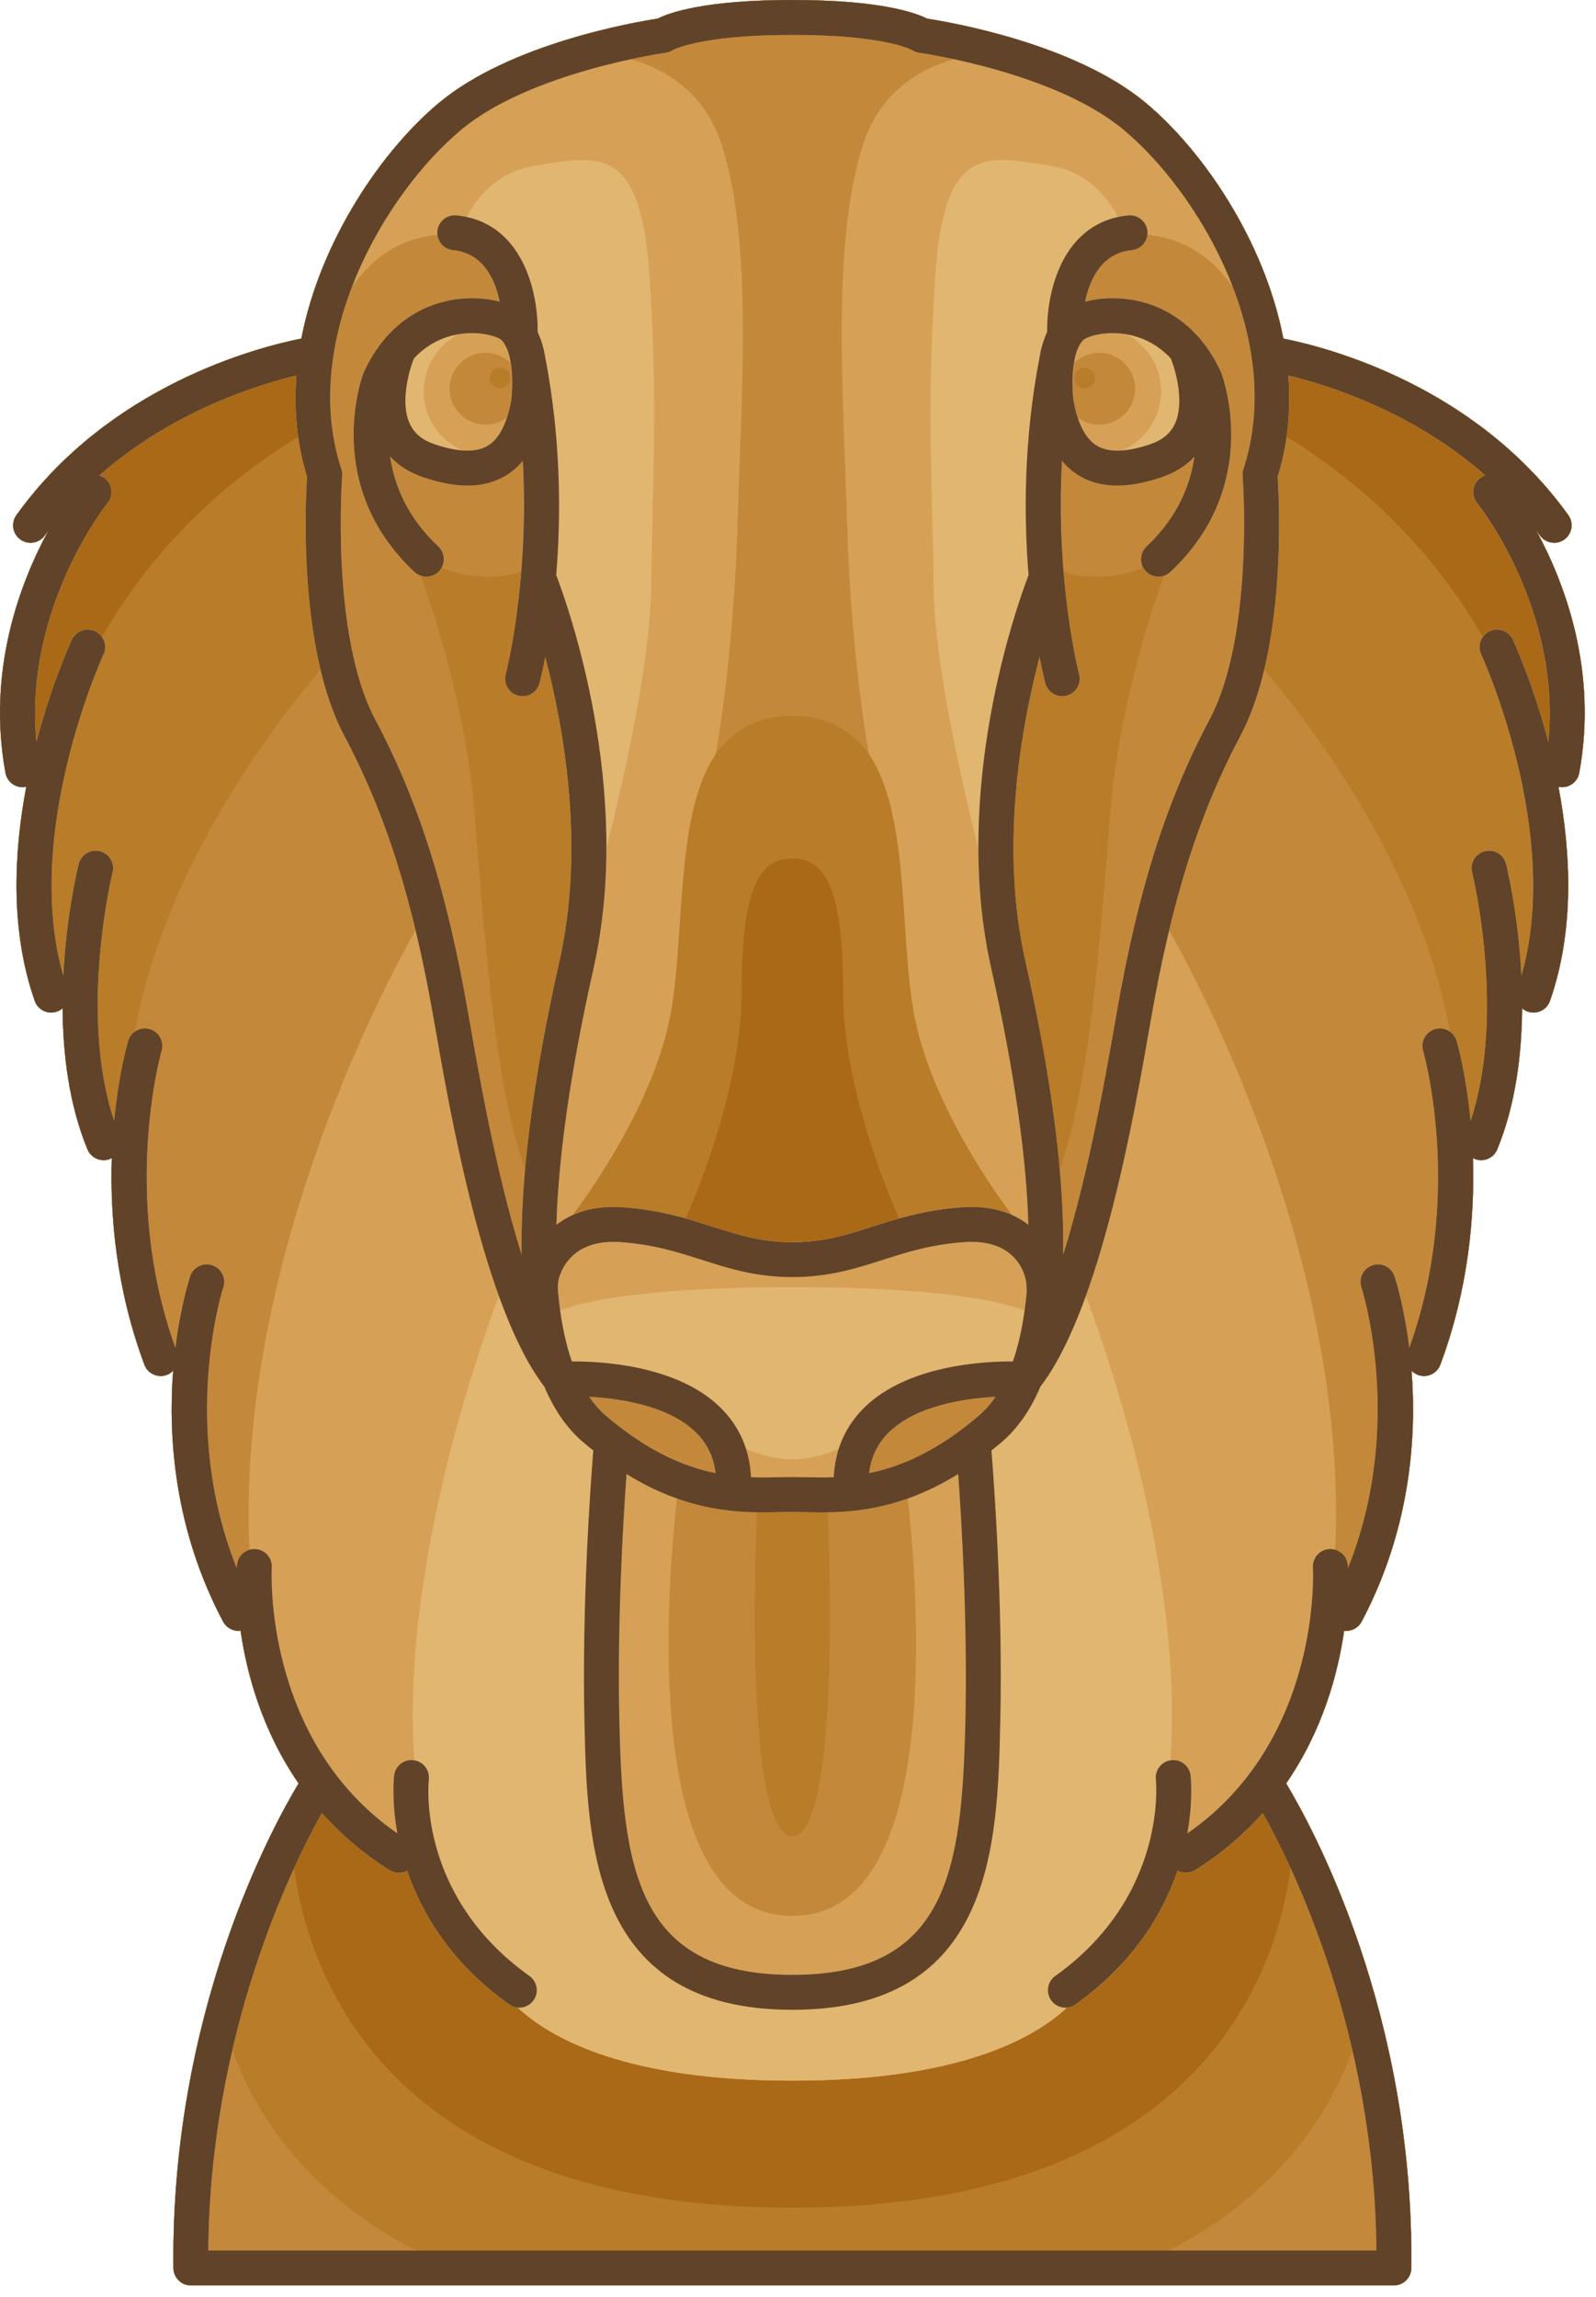
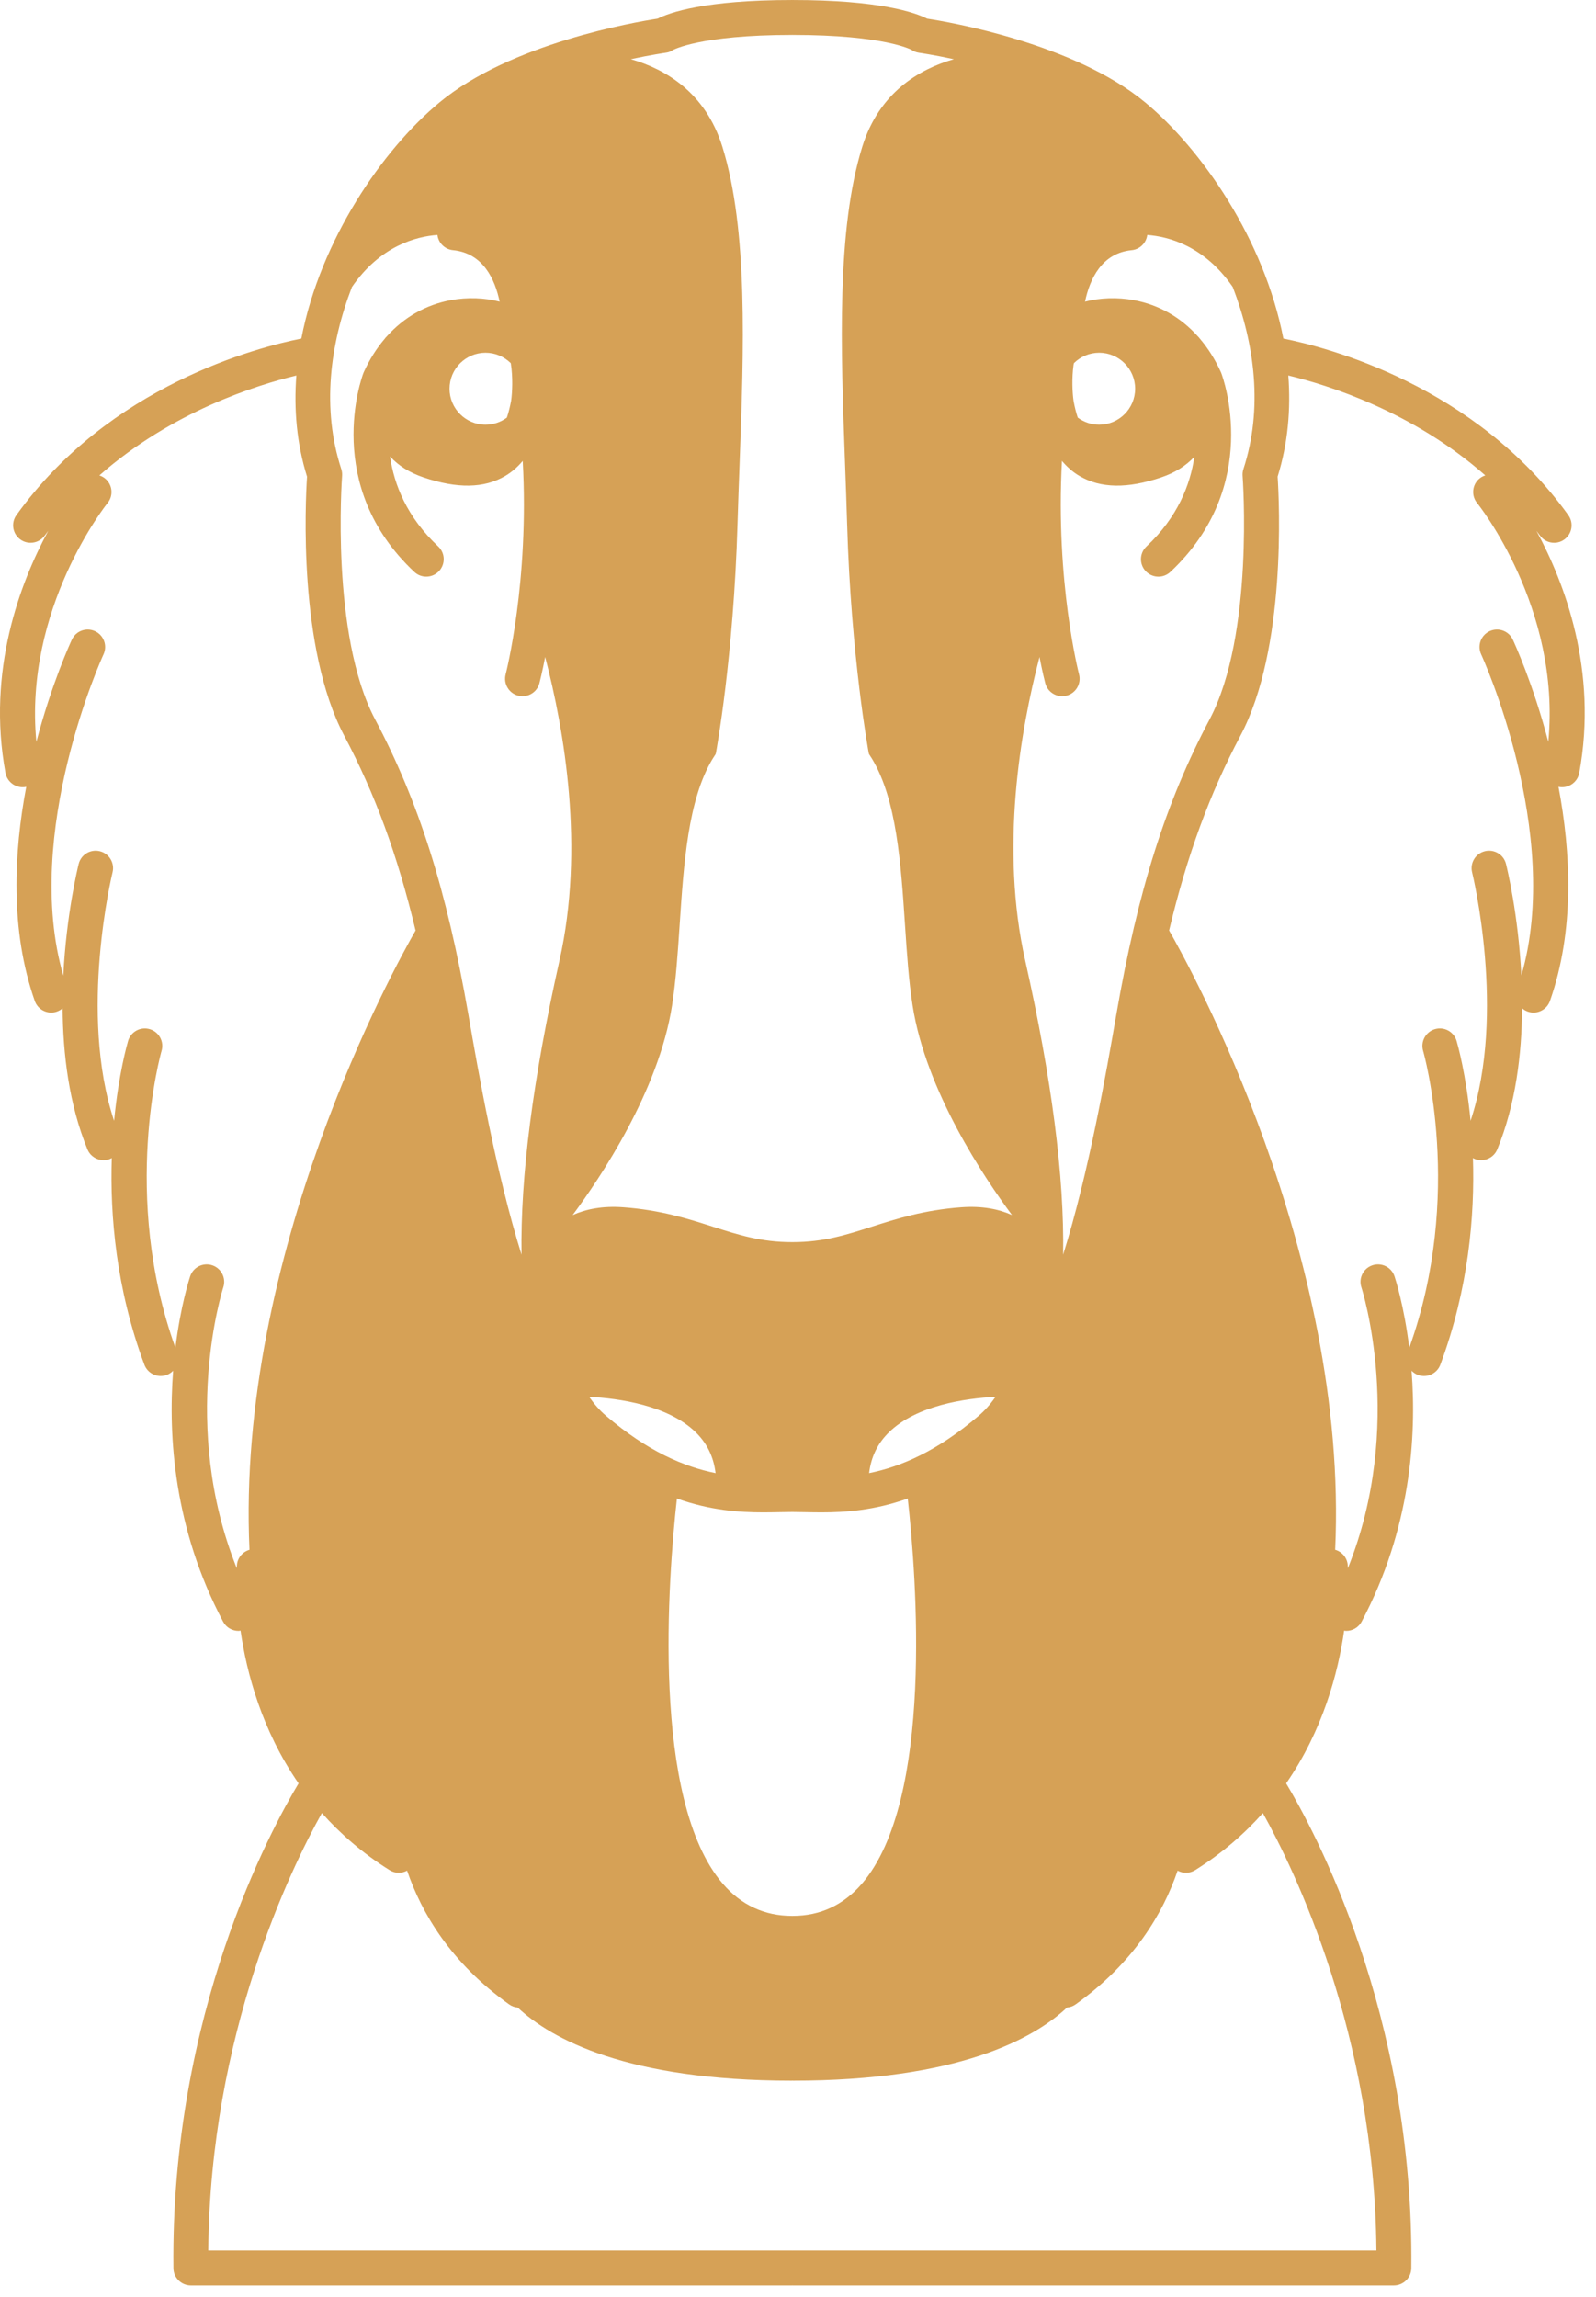
<svg xmlns="http://www.w3.org/2000/svg" style="fill-rule:evenodd;clip-rule:evenodd;stroke-linejoin:round;stroke-miterlimit:2;" xml:space="preserve" version="1.1" viewBox="0 0 132 190" height="100%" width="100%">
  <g transform="matrix(1,0,0,1,-232.467,-203.133)">
    <g>
      <g transform="matrix(1,0,0,1,-206.531,-107.754)">
-         <path style="fill:rgb(169,105,22);fill-rule:nonzero;" d="M566.072,354.791C566.167,354.921 566.267,355.045 566.362,355.177C566.643,355.57 567.086,355.779 567.535,355.779C567.826,355.779 568.121,355.691 568.376,355.508C569.024,355.043 569.173,354.141 568.708,353.493C561.001,342.75 548.743,339.603 545.141,338.888C543.559,330.707 538.398,323.237 533.716,319.359C527.812,314.467 517.534,312.713 515.679,312.429C514.705,311.936 511.788,310.887 504.563,310.887C504.552,310.887 504.542,310.891 504.53,310.891C504.519,310.891 504.509,310.887 504.498,310.887C497.272,310.887 494.356,311.936 493.383,312.429C491.526,312.713 481.249,314.467 475.345,319.359C470.664,323.237 465.502,330.708 463.921,338.888C460.317,339.604 448.06,342.75 440.353,353.493C439.888,354.14 440.038,355.043 440.685,355.508C440.94,355.691 441.234,355.779 441.526,355.779C441.975,355.779 442.418,355.57 442.7,355.177C442.795,355.045 442.893,354.921 442.989,354.792C440.663,359.081 437.894,366.336 439.45,374.809C439.578,375.505 440.185,375.993 440.869,375.993C440.955,375.993 441.044,375.985 441.132,375.969C441.145,375.968 441.156,375.962 441.169,375.959C440.147,381.36 439.816,387.803 441.871,393.666C442.079,394.261 442.637,394.633 443.233,394.633C443.392,394.633 443.552,394.607 443.711,394.551C443.888,394.489 444.042,394.395 444.176,394.28C444.201,398.068 444.705,402.233 446.23,405.945C446.459,406.503 446.998,406.841 447.566,406.841C447.75,406.841 447.934,406.806 448.115,406.733C448.161,406.713 448.201,406.687 448.243,406.665C448.092,411.419 448.596,417.466 450.938,423.752C451.154,424.334 451.705,424.693 452.291,424.693C452.459,424.692 452.63,424.664 452.795,424.601C453.001,424.525 453.175,424.404 453.318,424.257C452.899,429.707 453.39,437.343 457.447,445.003C457.706,445.491 458.207,445.773 458.723,445.773C458.781,445.773 458.837,445.758 458.894,445.752C459.399,449.267 460.657,453.988 463.692,458.385C461.446,462.12 453.107,477.43 453.341,498.477C453.35,499.268 453.993,499.906 454.784,499.906L504.499,499.906C504.51,499.906 504.52,499.902 504.531,499.902C504.544,499.902 504.553,499.906 504.564,499.906L554.279,499.906C555.07,499.906 555.715,499.268 555.723,498.477C555.956,477.43 547.619,462.121 545.371,458.385C548.407,453.989 549.664,449.267 550.168,445.752C550.227,445.759 550.282,445.773 550.339,445.773C550.858,445.773 551.358,445.492 551.617,445.003C555.674,437.343 556.165,429.707 555.745,424.257C555.89,424.403 556.062,424.525 556.267,424.601C556.434,424.664 556.604,424.693 556.772,424.693C557.358,424.693 557.909,424.334 558.125,423.752C560.468,417.466 560.972,411.419 560.82,406.665C560.863,406.687 560.903,406.714 560.949,406.733C561.128,406.806 561.313,406.841 561.497,406.841C562.065,406.841 562.603,406.503 562.833,405.945C564.358,402.233 564.861,398.068 564.888,394.28C565.021,394.395 565.176,394.49 565.351,394.551C565.51,394.607 565.67,394.633 565.83,394.633C566.426,394.633 566.984,394.261 567.192,393.666C569.247,387.803 568.917,381.36 567.895,375.959C567.907,375.962 567.919,375.968 567.931,375.969C568.02,375.987 568.108,375.993 568.195,375.993C568.877,375.993 569.486,375.506 569.613,374.809C571.168,366.336 568.398,359.08 566.072,354.791Z" />
-       </g>
+         </g>
      <g transform="matrix(1,0,0,1,-0.001,-107.754)">
-         <path style="fill:rgb(185,124,40);fill-rule:nonzero;" d="M359.542,354.791C359.638,354.921 359.738,355.045 359.833,355.177C360.114,355.57 360.557,355.779 361.006,355.779C361.297,355.779 361.591,355.691 361.847,355.508C362.495,355.043 362.643,354.141 362.179,353.493C354.471,342.75 342.214,339.603 338.612,338.888C337.03,330.707 331.869,323.237 327.187,319.359C321.283,314.467 311.005,312.713 309.15,312.429C308.177,311.936 305.26,310.887 298.034,310.887C298.024,310.887 298.013,310.891 298.001,310.891C297.991,310.891 297.98,310.887 297.969,310.887C290.744,310.887 287.827,311.936 286.854,312.429C284.997,312.713 274.72,314.467 268.816,319.359C264.135,323.237 258.973,330.708 257.392,338.888C253.788,339.604 241.532,342.75 233.824,353.493C233.359,354.14 233.509,355.043 234.156,355.508C234.411,355.691 234.705,355.779 234.997,355.779C235.447,355.779 235.889,355.57 236.171,355.177C236.266,355.045 236.365,354.921 236.461,354.792C234.134,359.081 231.366,366.336 232.921,374.809C233.049,375.505 233.656,375.993 234.34,375.993C234.426,375.993 234.515,375.985 234.602,375.969C234.615,375.968 234.626,375.962 234.64,375.959C233.618,381.36 233.287,387.803 235.342,393.666C235.551,394.261 236.109,394.633 236.705,394.633C236.864,394.633 237.024,394.607 237.183,394.551C237.359,394.489 237.514,394.395 237.648,394.28C237.673,398.068 238.177,402.233 239.702,405.945C239.931,406.503 240.469,406.841 241.037,406.841C241.22,406.841 241.405,406.806 241.586,406.733C241.631,406.713 241.672,406.687 241.714,406.665C241.563,411.419 242.067,417.466 244.41,423.752C244.626,424.334 245.177,424.693 245.762,424.693C245.93,424.692 246.1,424.664 246.266,424.601C246.471,424.525 246.646,424.404 246.789,424.257C246.37,429.707 246.861,437.343 250.917,445.003C251.176,445.491 251.676,445.773 252.194,445.773C252.251,445.773 252.308,445.758 252.364,445.752C252.869,449.267 254.127,453.988 257.163,458.385C254.916,462.12 246.578,477.43 246.812,498.477C246.821,499.268 247.464,499.906 248.255,499.906L297.97,499.906C297.981,499.906 297.992,499.902 298.002,499.902C298.014,499.902 298.025,499.906 298.035,499.906L347.75,499.906C348.541,499.906 349.186,499.268 349.194,498.477C349.427,477.43 341.09,462.121 338.843,458.385C341.879,453.989 343.135,449.267 343.64,445.752C343.698,445.759 343.754,445.773 343.811,445.773C344.329,445.773 344.829,445.492 345.088,445.003C349.145,437.343 349.636,429.707 349.217,424.257C349.361,424.403 349.534,424.525 349.739,424.601C349.906,424.664 350.076,424.693 350.243,424.693C350.828,424.693 351.379,424.334 351.596,423.752C353.938,417.466 354.442,411.419 354.291,406.665C354.334,406.687 354.374,406.714 354.42,406.733C354.599,406.806 354.785,406.841 354.968,406.841C355.536,406.841 356.075,406.503 356.303,405.945C357.829,402.233 358.332,398.068 358.358,394.28C358.491,394.395 358.647,394.49 358.822,394.551C358.981,394.607 359.141,394.633 359.3,394.633C359.896,394.633 360.455,394.261 360.663,393.666C362.718,387.803 362.387,381.36 361.365,375.959C361.377,375.962 361.39,375.968 361.402,375.969C361.49,375.987 361.578,375.993 361.665,375.993C362.348,375.993 362.956,375.506 363.083,374.809C364.638,366.336 361.869,359.08 359.542,354.791ZM304.589,412.339C302.442,413.027 300.586,413.621 298.032,413.621C298.022,413.621 298.011,413.623 297.999,413.623C297.989,413.623 297.978,413.621 297.967,413.621C295.413,413.621 293.559,413.026 291.41,412.339C290.71,412.114 289.975,411.881 289.189,411.662C290.508,408.617 293.799,400.299 293.799,393.056C293.799,383.796 295.479,381.9 297.999,381.9L298,381.9C300.521,381.9 302.2,383.796 302.2,393.056C302.2,400.299 305.492,408.618 306.81,411.662C306.025,411.881 305.289,412.114 304.589,412.339ZM355.313,350.206C355.146,350.261 354.985,350.343 354.84,350.461C354.223,350.966 354.132,351.876 354.638,352.492C354.711,352.583 361.592,361.15 360.524,372.24C359.268,367.45 357.729,364.09 357.589,363.788C357.252,363.065 356.394,362.753 355.671,363.09C355.434,363.199 355.248,363.368 355.108,363.567C352.302,358.669 347.325,352.18 338.898,347.024C338.889,347.018 338.88,347.02 338.872,347.015C339.111,345.327 339.151,343.628 339.022,341.945C342.283,342.727 349.322,344.922 355.313,350.206ZM241.364,352.491C241.868,351.874 241.777,350.966 241.159,350.461C241.015,350.343 240.854,350.261 240.687,350.206C246.679,344.922 253.717,342.727 256.979,341.944C256.851,343.629 256.891,345.326 257.13,347.014C257.121,347.019 257.111,347.017 257.104,347.023C248.677,352.179 243.698,358.668 240.894,363.566C240.753,363.368 240.567,363.199 240.331,363.089C239.606,362.752 238.749,363.065 238.412,363.787C238.272,364.089 236.734,367.449 235.478,372.238C234.421,361.205 241.265,352.614 241.364,352.491ZM339.205,465.392C338.051,474.042 331.692,493.469 298.033,493.469C298.022,493.469 298.012,493.476 298,493.478C297.99,493.476 297.979,493.469 297.968,493.469C264.309,493.469 257.95,474.042 256.796,465.391C257.687,463.444 258.495,461.9 259.088,460.836C260.607,462.544 262.445,464.152 264.682,465.554C264.92,465.703 265.184,465.775 265.448,465.775C265.688,465.775 265.925,465.714 266.137,465.599C267.331,469.107 269.744,473.212 274.578,476.662C274.794,476.816 275.037,476.898 275.283,476.922C278.059,479.514 284.315,482.969 297.968,482.969C297.98,482.969 297.99,482.96 298,482.958C298.012,482.96 298.021,482.969 298.033,482.969C311.687,482.969 317.943,479.514 320.717,476.922C320.964,476.899 321.208,476.817 321.424,476.662C326.256,473.212 328.67,469.106 329.864,465.599C330.075,465.714 330.314,465.775 330.554,465.775C330.815,465.775 331.08,465.704 331.319,465.554C333.557,464.153 335.394,462.544 336.914,460.836C337.506,461.899 338.314,463.443 339.205,465.392Z" />
-       </g>
+         </g>
      <g transform="matrix(1,0,0,1,206.531,-107.754)">
-         <path style="fill:rgb(196,136,59);fill-rule:nonzero;" d="M153.012,354.791C153.108,354.921 153.208,355.045 153.303,355.177C153.584,355.57 154.027,355.779 154.476,355.779C154.767,355.779 155.061,355.691 155.317,355.508C155.965,355.043 156.113,354.141 155.649,353.493C147.942,342.75 135.684,339.603 132.082,338.888C130.5,330.707 125.338,323.237 120.657,319.359C114.753,314.467 104.475,312.713 102.619,312.429C101.646,311.936 98.729,310.887 91.503,310.887C91.493,310.887 91.482,310.891 91.47,310.891C91.46,310.891 91.449,310.887 91.438,310.887C84.213,310.887 81.296,311.936 80.323,312.429C78.466,312.713 68.189,314.467 62.285,319.359C57.604,323.237 52.441,330.708 50.86,338.888C47.256,339.604 35,342.75 27.292,353.493C26.828,354.14 26.977,355.043 27.624,355.508C27.879,355.691 28.173,355.779 28.465,355.779C28.915,355.779 29.357,355.57 29.639,355.177C29.734,355.045 29.833,354.921 29.929,354.792C27.602,359.081 24.834,366.336 26.39,374.809C26.518,375.505 27.125,375.993 27.808,375.993C27.894,375.993 27.983,375.985 28.07,375.969C28.083,375.968 28.095,375.962 28.108,375.959C27.086,381.36 26.755,387.803 28.809,393.666C29.018,394.261 29.576,394.633 30.172,394.633C30.331,394.633 30.491,394.607 30.65,394.551C30.826,394.489 30.981,394.395 31.115,394.28C31.14,398.068 31.644,402.233 33.169,405.945C33.398,406.503 33.936,406.841 34.504,406.841C34.687,406.841 34.872,406.806 35.053,406.733C35.099,406.713 35.139,406.687 35.181,406.665C35.03,411.419 35.534,417.466 37.877,423.752C38.093,424.334 38.644,424.693 39.229,424.693C39.397,424.692 39.568,424.664 39.733,424.601C39.938,424.525 40.113,424.404 40.256,424.257C39.837,429.707 40.328,437.343 44.384,445.003C44.643,445.491 45.144,445.773 45.661,445.773C45.718,445.773 45.775,445.758 45.831,445.752C46.336,449.267 47.593,453.988 50.629,458.385C48.382,462.12 40.044,477.43 40.278,498.477C40.287,499.268 40.93,499.906 41.721,499.906L91.436,499.906C91.447,499.906 91.458,499.902 91.468,499.902C91.48,499.902 91.491,499.906 91.501,499.906L141.216,499.906C142.007,499.906 142.652,499.268 142.66,498.477C142.893,477.43 134.556,462.121 132.309,458.385C135.345,453.989 136.601,449.267 137.106,445.752C137.164,445.759 137.22,445.773 137.277,445.773C137.795,445.773 138.295,445.492 138.555,445.003C142.612,437.343 143.102,429.707 142.683,424.257C142.827,424.403 143,424.525 143.205,424.601C143.372,424.664 143.542,424.693 143.709,424.693C144.294,424.693 144.845,424.334 145.062,423.752C147.404,417.466 147.909,411.419 147.757,406.665C147.8,406.687 147.84,406.714 147.886,406.733C148.065,406.806 148.251,406.841 148.434,406.841C149.002,406.841 149.541,406.503 149.769,405.945C151.295,402.233 151.798,398.068 151.824,394.28C151.957,394.395 152.113,394.49 152.288,394.551C152.447,394.607 152.607,394.633 152.766,394.633C153.362,394.633 153.921,394.261 154.129,393.666C156.184,387.803 155.853,381.36 154.831,375.959C154.844,375.962 154.856,375.968 154.868,375.969C154.956,375.987 155.044,375.993 155.131,375.993C155.813,375.993 156.422,375.506 156.549,374.809C158.107,366.336 155.338,359.08 153.012,354.791ZM68.149,342.149C68.149,342.621 67.767,343.003 67.296,343.003C66.824,343.003 66.443,342.621 66.443,342.149C66.443,341.677 66.824,341.296 67.296,341.296C67.767,341.297 68.149,341.678 68.149,342.149ZM65.406,380.908C65.325,379.899 65.245,378.907 65.164,377.939C64.489,369.787 62.021,362.073 60.737,358.5C60.885,358.549 61.039,358.579 61.193,358.579C61.578,358.579 61.962,358.426 62.247,358.123C62.327,358.037 62.391,357.942 62.446,357.846C63.464,358.241 64.79,358.59 66.298,358.59C67.161,358.59 68.083,358.475 69.041,358.188C68.624,363.292 67.777,366.592 67.761,366.656C67.558,367.427 68.019,368.217 68.79,368.421C68.914,368.452 69.037,368.468 69.159,368.468C69.798,368.468 70.383,368.04 70.553,367.393C70.585,367.272 70.783,366.505 71.029,365.226C72.614,371.286 74.303,381.028 72.212,390.335C70.752,396.829 69.806,402.584 69.363,407.601C67.024,401.012 66.169,390.404 65.406,380.908ZM81.523,394.056C81.842,392.014 81.993,389.753 82.152,387.362C82.492,382.286 82.843,377.037 84.863,373.671L85.105,373.291C86.145,371.829 88.085,370.087 91.436,370.087C91.448,370.087 91.458,370.078 91.468,370.076C91.48,370.078 91.489,370.087 91.501,370.087C94.851,370.087 96.793,371.828 97.833,373.292L98.071,373.664C100.095,377.037 100.446,382.286 100.786,387.362C100.946,389.754 101.097,392.014 101.415,394.056C102.52,401.132 107.361,408.322 109.636,411.381C108.536,410.885 107.166,410.611 105.453,410.736C102.368,410.96 100.078,411.692 98.058,412.339C95.91,413.027 94.055,413.621 91.501,413.621C91.491,413.621 91.48,413.623 91.468,413.623C91.458,413.623 91.447,413.621 91.436,413.621C88.882,413.621 87.028,413.026 84.879,412.339C82.859,411.693 80.57,410.96 77.485,410.736C75.771,410.612 74.4,410.886 73.3,411.382C75.575,408.324 80.418,401.134 81.523,394.056ZM92.246,462.384C92.01,462.633 91.766,462.755 91.502,462.755C91.491,462.755 91.481,462.762 91.469,462.763C91.459,462.762 91.448,462.755 91.437,462.755C91.175,462.755 90.931,462.633 90.694,462.384C87.789,459.324 88.34,440.738 88.532,435.961C88.709,435.964 88.887,435.967 89.057,435.967C89.543,435.967 90.002,435.958 90.436,435.949C90.799,435.941 91.144,435.934 91.469,435.934L91.47,435.934C91.795,435.934 92.141,435.941 92.503,435.949C92.937,435.958 93.397,435.967 93.881,435.967C94.052,435.967 94.229,435.964 94.406,435.961C94.599,440.721 95.152,459.322 92.246,462.384ZM110.73,390.334C108.639,381.026 110.327,371.284 111.913,365.225C112.16,366.504 112.356,367.271 112.389,367.392C112.56,368.039 113.144,368.467 113.784,368.467C113.905,368.467 114.03,368.451 114.152,368.42C114.924,368.216 115.383,367.426 115.181,366.655C115.164,366.592 114.319,363.291 113.901,358.187C114.859,358.474 115.782,358.589 116.645,358.589C118.152,358.589 119.478,358.239 120.497,357.845C120.551,357.942 120.615,358.036 120.695,358.122C120.98,358.425 121.364,358.578 121.749,358.578C121.903,358.578 122.057,358.548 122.205,358.499C120.921,362.072 118.453,369.786 117.777,377.938C117.697,378.906 117.617,379.898 117.537,380.907C116.772,390.404 115.918,401.011 113.582,407.598C113.136,402.583 112.189,396.828 110.73,390.334ZM116.497,342.149C116.497,342.621 116.115,343.003 115.644,343.003C115.172,343.003 114.79,342.621 114.79,342.149C114.79,341.677 115.172,341.296 115.644,341.296C116.115,341.297 116.497,341.678 116.497,342.149ZM35.247,383.036C35.44,382.263 34.97,381.478 34.196,381.286C33.423,381.093 32.639,381.562 32.446,382.336C32.372,382.633 31.424,386.516 31.173,391.578C27.758,379.742 34.43,365.157 34.5,365.007C34.836,364.284 34.523,363.426 33.8,363.09C33.075,362.753 32.218,363.066 31.881,363.788C31.741,364.09 30.203,367.45 28.947,372.239C27.89,361.205 34.735,352.614 34.834,352.491C35.338,351.874 35.247,350.966 34.63,350.461C34.486,350.343 34.325,350.261 34.158,350.206C40.15,344.922 47.188,342.727 50.45,341.944C50.238,344.728 50.476,347.552 51.333,350.308C51.229,351.913 50.845,359.561 52.446,366.273C48.42,371.022 39.486,382.798 37.096,396.209C36.836,396.39 36.629,396.651 36.532,396.98C36.465,397.209 35.748,399.71 35.376,403.584C32.413,394.69 35.217,383.157 35.247,383.036ZM137.788,480.45C136.139,485.051 132.146,492.111 122.59,497.013L91.502,497.013C91.492,497.013 91.481,497.016 91.469,497.016C91.459,497.016 91.448,497.013 91.437,497.013L60.353,497.013C50.796,492.111 46.801,485.05 45.153,480.45C47.362,470.901 50.844,463.906 52.557,460.836C54.076,462.544 55.914,464.152 58.151,465.554C58.389,465.703 58.654,465.775 58.917,465.775C59.157,465.775 59.394,465.714 59.606,465.599C60.8,469.107 63.213,473.212 68.047,476.662C68.263,476.816 68.506,476.898 68.752,476.922C71.528,479.514 77.784,482.969 91.437,482.969C91.449,482.969 91.459,482.96 91.469,482.958C91.481,482.96 91.49,482.969 91.502,482.969C105.156,482.969 111.412,479.514 114.186,476.922C114.434,476.899 114.677,476.817 114.893,476.662C119.725,473.212 122.139,469.106 123.333,465.599C123.544,465.714 123.783,465.775 124.023,465.775C124.284,465.775 124.549,465.704 124.788,465.554C127.026,464.153 128.863,462.544 130.383,460.836C132.096,463.906 135.577,470.901 137.788,480.45ZM153.993,372.24C152.737,367.45 151.198,364.09 151.058,363.788C150.721,363.065 149.863,362.753 149.14,363.09C148.418,363.426 148.104,364.284 148.44,365.007C148.51,365.157 155.182,379.742 151.766,391.578C151.516,386.515 150.567,382.633 150.494,382.336C150.3,381.563 149.518,381.095 148.744,381.286C147.971,381.478 147.499,382.263 147.691,383.036C147.722,383.157 150.527,394.69 147.564,403.583C147.192,399.71 146.476,397.209 146.408,396.979C146.312,396.651 146.106,396.388 145.844,396.207C143.454,382.799 134.521,371.022 130.494,366.273C132.096,359.561 131.712,351.914 131.607,350.308C132.463,347.552 132.703,344.728 132.49,341.944C135.752,342.726 142.791,344.922 148.782,350.206C148.615,350.261 148.454,350.343 148.309,350.461C147.691,350.966 147.601,351.876 148.106,352.492C148.181,352.583 155.061,361.15 153.993,372.24Z" />
-       </g>
+         </g>
      <g transform="matrix(1,0,0,1,-206.531,107.756)">
        <path style="fill:rgb(214,161,86);fill-rule:nonzero;" d="M566.072,139.282C566.167,139.411 566.267,139.535 566.362,139.667C566.643,140.06 567.086,140.269 567.535,140.269C567.826,140.269 568.121,140.181 568.376,139.998C569.024,139.533 569.173,138.631 568.708,137.983C561.001,127.24 548.743,124.094 545.141,123.378C543.559,115.197 538.398,107.727 533.716,103.849C527.812,98.957 517.534,97.203 515.679,96.92C514.705,96.425 511.788,95.378 504.563,95.378C504.552,95.378 504.542,95.38 504.53,95.381C504.519,95.38 504.509,95.378 504.498,95.378C497.272,95.378 494.356,96.425 493.383,96.92C491.526,97.203 481.249,98.957 475.345,103.849C470.664,107.727 465.502,115.198 463.921,123.378C460.317,124.094 448.06,127.24 440.353,137.983C439.888,138.631 440.038,139.533 440.685,139.998C440.94,140.181 441.234,140.269 441.526,140.269C441.975,140.269 442.418,140.06 442.7,139.667C442.795,139.535 442.893,139.411 442.989,139.282C440.663,143.572 437.894,150.826 439.45,159.3C439.578,159.996 440.185,160.483 440.869,160.483C440.955,160.483 441.044,160.475 441.132,160.459C441.145,160.457 441.156,160.451 441.169,160.449C440.147,165.85 439.816,172.292 441.871,178.156C442.079,178.751 442.637,179.123 443.233,179.123C443.392,179.123 443.552,179.097 443.711,179.04C443.888,178.978 444.042,178.884 444.176,178.768C444.201,182.557 444.705,186.723 446.23,190.434C446.459,190.992 446.998,191.33 447.566,191.33C447.75,191.33 447.934,191.295 448.115,191.221C448.161,191.202 448.201,191.176 448.243,191.153C448.092,195.908 448.596,201.954 450.938,208.241C451.154,208.823 451.705,209.181 452.291,209.181C452.459,209.181 452.63,209.152 452.795,209.09C453.001,209.013 453.175,208.893 453.318,208.746C452.899,214.197 453.39,221.831 457.447,229.492C457.706,229.982 458.207,230.261 458.723,230.261C458.781,230.261 458.837,230.247 458.894,230.24C459.399,233.755 460.657,238.476 463.692,242.873C461.446,246.609 453.107,261.919 453.341,282.965C453.35,283.756 453.993,284.393 454.784,284.393L504.499,284.393C504.51,284.393 504.52,284.39 504.531,284.39C504.544,284.39 504.553,284.393 504.564,284.393L554.279,284.393C555.07,284.393 555.715,283.756 555.723,282.965C555.956,261.919 547.619,246.609 545.371,242.873C548.407,238.477 549.664,233.755 550.168,230.24C550.227,230.247 550.282,230.261 550.339,230.261C550.858,230.261 551.358,229.982 551.617,229.492C555.674,221.831 556.165,214.197 555.745,208.746C555.89,208.892 556.062,209.013 556.267,209.09C556.434,209.152 556.604,209.181 556.772,209.181C557.358,209.181 557.909,208.823 558.125,208.241C560.468,201.954 560.972,195.908 560.82,191.153C560.863,191.176 560.903,191.202 560.949,191.221C561.128,191.295 561.313,191.33 561.497,191.33C562.065,191.33 562.603,190.993 562.833,190.434C564.358,186.723 564.861,182.557 564.888,178.768C565.021,178.884 565.176,178.978 565.351,179.04C565.51,179.096 565.67,179.123 565.83,179.123C566.426,179.123 566.984,178.75 567.192,178.156C569.247,172.293 568.917,165.85 567.895,160.449C567.907,160.451 567.919,160.457 567.931,160.459C568.02,160.476 568.108,160.483 568.195,160.483C568.877,160.483 569.486,159.996 569.613,159.3C571.168,150.826 568.398,143.572 566.072,139.282ZM541.835,134.177C541.776,134.357 541.754,134.547 541.769,134.737C541.779,134.867 542.738,147.887 539.045,154.864C535.42,161.708 533.113,169.007 531.328,179.268C530.482,184.136 529.051,192.35 526.926,199.147C527.031,192.726 525.989,184.608 523.79,174.823C521.699,165.515 523.388,155.774 524.973,149.714C525.219,150.993 525.416,151.761 525.449,151.882C525.62,152.529 526.204,152.957 526.844,152.957C526.965,152.957 527.09,152.941 527.213,152.91C527.984,152.707 528.443,151.917 528.241,151.146C528.217,151.05 526.28,143.498 526.829,133.498C527.253,133.999 527.73,134.421 528.28,134.743C530.029,135.77 532.243,135.806 535.051,134.855C536.168,134.477 537.08,133.908 537.78,133.155C537.439,135.476 536.394,138.158 533.82,140.572C533.237,141.117 533.208,142.031 533.753,142.614C534.038,142.916 534.422,143.07 534.808,143.07C535.162,143.07 535.516,142.94 535.795,142.679C543.413,135.537 540.15,126.614 540.008,126.238C539.997,126.209 539.985,126.18 539.973,126.153C539.502,125.115 538.922,124.195 538.246,123.401C538.193,123.326 538.133,123.258 538.067,123.196C536.656,121.624 534.858,120.591 532.802,120.205C531.409,119.943 529.952,120.004 528.737,120.326C529.126,118.465 530.113,116.31 532.595,116.067C533.28,116.001 533.803,115.464 533.884,114.809C535.642,114.938 538.611,115.712 540.955,119.116C542.782,123.875 543.466,129.173 541.835,134.177ZM467.226,134.177C465.594,129.173 466.279,123.874 468.105,119.115C470.45,115.709 473.42,114.937 475.175,114.808C475.256,115.464 475.779,116 476.465,116.066C478.947,116.309 479.934,118.464 480.322,120.325C479.107,120.004 477.65,119.942 476.257,120.204C474.202,120.589 472.404,121.623 470.993,123.194C470.928,123.257 470.867,123.325 470.812,123.401C470.138,124.193 469.557,125.114 469.087,126.152C469.074,126.179 469.063,126.208 469.051,126.237C468.908,126.613 465.647,135.536 473.265,142.678C473.543,142.94 473.898,143.069 474.251,143.069C474.636,143.069 475.021,142.915 475.306,142.613C475.85,142.03 475.822,141.117 475.24,140.571C472.642,138.136 471.593,135.449 471.257,133.13C471.959,133.896 472.88,134.472 474.009,134.855C476.819,135.806 479.033,135.769 480.781,134.743C481.33,134.421 481.808,133.999 482.231,133.497C482.781,143.497 480.844,151.05 480.819,151.146C480.617,151.917 481.077,152.707 481.847,152.91C481.971,152.942 482.095,152.957 482.216,152.957C482.856,152.957 483.441,152.529 483.611,151.882C483.642,151.761 483.84,150.993 484.087,149.714C485.672,155.775 487.361,165.516 485.27,174.823C483.072,184.608 482.028,192.725 482.133,199.147C480.008,192.349 478.578,184.135 477.732,179.268C475.948,169.006 473.64,161.708 470.016,154.864C466.323,147.887 467.282,134.867 467.292,134.737C467.307,134.547 467.283,134.357 467.226,134.177ZM529.907,124.551C531.547,124.551 532.882,125.886 532.882,127.527C532.882,129.168 531.547,130.502 529.907,130.502C529.255,130.502 528.64,130.29 528.134,129.913C527.999,129.502 527.883,129.05 527.792,128.552C527.69,127.867 527.634,126.67 527.786,125.575C527.796,125.522 527.806,125.468 527.816,125.415C528.367,124.868 529.111,124.551 529.907,124.551ZM479.153,130.502C477.512,130.502 476.177,129.168 476.177,127.527C476.177,125.886 477.512,124.551 479.153,124.551C479.949,124.551 480.692,124.868 481.244,125.415C481.245,125.426 481.247,125.437 481.249,125.449C481.422,126.563 481.372,127.811 481.271,128.529C481.175,129.04 481.057,129.501 480.92,129.916C480.415,130.292 479.802,130.502 479.153,130.502ZM510.282,251.17C508.76,252.935 506.836,253.83 504.562,253.83C504.551,253.83 504.541,253.834 504.529,253.836C504.518,253.834 504.508,253.83 504.497,253.83C502.224,253.83 500.3,252.935 498.778,251.17C492.824,244.263 494.261,225.813 494.984,219.313C497.745,220.296 500.142,220.458 502.118,220.458C502.603,220.458 503.063,220.448 503.496,220.44C503.859,220.432 504.204,220.425 504.529,220.425L504.53,220.425C504.855,220.425 505.201,220.432 505.563,220.44C505.997,220.448 506.457,220.458 506.941,220.458C508.917,220.458 511.314,220.296 514.075,219.313C514.798,225.813 516.236,244.263 510.282,251.17ZM496.544,213.839C497.481,214.756 498.02,215.869 498.181,217.212C495.59,216.688 492.574,215.425 489.105,212.459C488.629,212.053 488.165,211.539 487.726,210.901C490.213,211.031 494.257,211.602 496.544,213.839ZM510.879,217.213C511.041,215.87 511.578,214.757 512.517,213.839C514.803,211.601 518.847,211.03 521.334,210.901C520.896,211.539 520.431,212.052 519.955,212.459C516.486,215.426 513.471,216.688 510.879,217.213ZM494.051,99.74C494.275,99.709 494.445,99.655 494.631,99.527C494.652,99.514 496.849,98.266 504.497,98.266C504.508,98.266 504.518,98.263 504.529,98.263C504.542,98.263 504.551,98.266 504.562,98.266C512.163,98.266 514.379,99.498 514.385,99.498C514.571,99.626 514.784,99.709 515.009,99.74C515.043,99.745 516.176,99.906 517.888,100.273C515.035,101.089 511.716,103.016 510.316,107.506C508.178,114.372 508.54,124.206 508.889,133.716C508.951,135.385 509.011,137.052 509.06,138.7C509.383,149.75 510.836,157.601 510.851,157.679C510.858,157.712 510.87,157.744 510.888,157.772L511.131,158.152C513.155,161.526 513.506,166.774 513.846,171.849C514.005,174.242 514.158,176.502 514.476,178.544C515.58,185.621 520.422,192.809 522.697,195.869C521.597,195.372 520.226,195.099 518.514,195.224C515.429,195.448 513.138,196.18 511.118,196.826C508.971,197.514 507.115,198.108 504.561,198.108C504.55,198.108 504.54,198.11 504.528,198.11C504.517,198.11 504.507,198.108 504.496,198.108C501.942,198.108 500.088,197.513 497.939,196.826C495.919,196.18 493.629,195.448 490.544,195.224C488.83,195.099 487.459,195.374 486.359,195.871C488.632,192.811 493.476,185.621 494.581,178.543C494.9,176.501 495.052,174.241 495.211,171.848C495.551,166.772 495.902,161.524 497.923,158.157L498.17,157.77C498.188,157.742 498.199,157.71 498.206,157.677C498.221,157.599 499.675,149.748 499.997,138.698C500.046,137.05 500.106,135.383 500.168,133.714C500.519,124.204 500.879,114.37 498.74,107.504C497.342,103.015 494.023,101.087 491.172,100.271C492.884,99.906 494.016,99.745 494.051,99.74ZM458.592,224.835C458.59,224.871 458.584,224.957 458.58,225.072C453.825,213.229 457.422,201.981 457.466,201.847C457.716,201.091 457.308,200.274 456.552,200.022C455.794,199.77 454.977,200.18 454.725,200.936C454.65,201.163 453.931,203.393 453.505,206.846C448.969,194.248 452.321,182.421 452.361,182.286C452.586,181.521 452.147,180.719 451.383,180.494C450.619,180.268 449.817,180.706 449.59,181.471C449.523,181.7 448.806,184.2 448.434,188.074C445.472,179.181 448.277,167.648 448.306,167.527C448.499,166.754 448.03,165.97 447.256,165.777C446.482,165.584 445.698,166.054 445.505,166.827C445.432,167.123 444.483,171.006 444.232,176.068C440.818,164.232 447.489,149.648 447.559,149.498C447.895,148.774 447.582,147.916 446.86,147.58C446.135,147.243 445.278,147.556 444.941,148.279C444.8,148.581 443.262,151.94 442.006,156.73C440.949,145.696 447.794,137.105 447.893,136.982C448.398,136.365 448.306,135.457 447.689,134.951C447.545,134.833 447.384,134.751 447.217,134.697C453.209,129.413 460.247,127.218 463.508,126.436C463.296,129.22 463.534,132.045 464.392,134.8C464.256,136.872 463.654,149.019 467.463,156.215C470.003,161.013 471.87,166.073 473.368,172.333C471.689,175.255 458.497,199.082 459.632,223.553C459.07,223.717 458.634,224.213 458.592,224.835ZM552.836,281.504L504.563,281.504C504.552,281.504 504.542,281.507 504.53,281.507C504.519,281.507 504.509,281.504 504.498,281.504L456.225,281.504C456.376,263.615 463.025,249.976 465.619,245.326C467.138,247.034 468.975,248.642 471.213,250.044C471.45,250.193 471.716,250.264 471.979,250.264C472.219,250.264 472.456,250.203 472.668,250.089C473.862,253.596 476.275,257.703 481.109,261.153C481.324,261.306 481.568,261.389 481.814,261.412C484.589,264.004 490.845,267.459 504.499,267.459C504.511,267.459 504.52,267.45 504.531,267.449C504.544,267.45 504.552,267.459 504.564,267.459C518.217,267.459 524.473,264.004 527.248,261.412C527.496,261.389 527.739,261.307 527.955,261.153C532.787,257.703 535.201,253.596 536.395,250.089C536.607,250.204 536.845,250.264 537.085,250.264C537.346,250.264 537.61,250.193 537.85,250.044C540.087,248.643 541.925,247.035 543.445,245.326C546.037,249.976 552.686,263.616 552.836,281.504ZM567.053,156.73C565.797,151.94 564.259,148.58 564.118,148.278C563.781,147.555 562.923,147.242 562.2,147.579C561.477,147.915 561.164,148.773 561.5,149.497C561.57,149.647 568.242,164.231 564.826,176.067C564.576,171.004 563.628,167.122 563.555,166.826C563.361,166.053 562.578,165.584 561.804,165.776C561.031,165.969 560.56,166.752 560.752,167.526C560.782,167.647 563.588,179.18 560.624,188.073C560.253,184.199 559.536,181.698 559.469,181.47C559.243,180.705 558.442,180.267 557.676,180.493C556.911,180.718 556.474,181.521 556.698,182.286C556.733,182.405 560.107,194.201 555.554,206.845C555.128,203.392 554.409,201.162 554.333,200.935C554.082,200.179 553.266,199.77 552.51,200.022C551.754,200.272 551.343,201.089 551.594,201.846C551.634,201.968 555.237,213.222 550.479,225.071C550.474,224.956 550.47,224.87 550.466,224.834C550.425,224.211 549.993,223.714 549.425,223.55C550.561,199.079 537.368,175.252 535.69,172.33C537.188,166.071 539.056,161.01 541.596,156.212C545.405,149.016 544.802,136.869 544.666,134.797C545.522,132.042 545.763,129.217 545.55,126.433C548.812,127.215 555.851,129.41 561.842,134.695C561.675,134.749 561.514,134.831 561.369,134.948C560.751,135.453 560.661,136.364 561.166,136.98C561.241,137.073 568.121,145.64 567.053,156.73Z" />
      </g>
      <g transform="matrix(1,0,0,1,-0,107.756)">
-         <path style="fill:rgb(225,182,112);fill-rule:nonzero;" d="M359.542,139.282C359.638,139.411 359.737,139.535 359.832,139.667C360.114,140.06 360.557,140.269 361.006,140.269C361.298,140.269 361.592,140.181 361.847,139.998C362.494,139.533 362.643,138.631 362.179,137.983C354.471,127.24 342.215,124.094 338.612,123.378C337.03,115.197 331.868,107.727 327.187,103.849C321.284,98.957 311.006,97.203 309.15,96.92C308.177,96.425 305.26,95.378 298.034,95.378C298.023,95.378 298.013,95.38 298.001,95.381C297.99,95.38 297.98,95.378 297.968,95.378C290.743,95.378 287.826,96.425 286.852,96.92C284.996,97.203 274.719,98.957 268.815,103.849C264.134,107.727 258.971,115.198 257.39,123.378C253.787,124.094 241.53,127.24 233.823,137.983C233.358,138.631 233.507,139.533 234.155,139.998C234.41,140.181 234.704,140.269 234.995,140.269C235.445,140.269 235.888,140.06 236.169,139.667C236.263,139.535 236.363,139.411 236.459,139.282C234.132,143.572 231.364,150.826 232.92,159.3C233.048,159.996 233.655,160.483 234.338,160.483C234.424,160.483 234.513,160.475 234.6,160.459C234.613,160.457 234.624,160.451 234.638,160.449C233.616,165.85 233.285,172.292 235.34,178.156C235.548,178.751 236.106,179.123 236.702,179.123C236.861,179.123 237.022,179.097 237.18,179.04C237.356,178.978 237.511,178.884 237.645,178.768C237.67,182.557 238.173,186.723 239.699,190.434C239.928,190.992 240.467,191.33 241.035,191.33C241.218,191.33 241.403,191.295 241.583,191.221C241.629,191.202 241.669,191.176 241.712,191.153C241.56,195.908 242.065,201.954 244.407,208.241C244.624,208.823 245.174,209.181 245.76,209.181C245.927,209.181 246.098,209.152 246.264,209.09C246.469,209.013 246.643,208.893 246.787,208.746C246.369,214.197 246.859,221.831 250.916,229.492C251.175,229.982 251.675,230.261 252.193,230.261C252.25,230.261 252.307,230.247 252.363,230.24C252.868,233.755 254.125,238.476 257.161,242.873C254.915,246.609 246.576,261.919 246.81,282.965C246.819,283.756 247.462,284.393 248.254,284.393L297.968,284.393C297.979,284.393 297.99,284.39 298.001,284.39C298.012,284.39 298.023,284.393 298.034,284.393L347.749,284.393C348.54,284.393 349.184,283.756 349.193,282.965C349.427,261.919 341.089,246.609 338.842,242.873C341.878,238.477 343.134,233.755 343.639,230.24C343.696,230.247 343.753,230.261 343.81,230.261C344.328,230.261 344.829,229.982 345.087,229.492C349.144,221.831 349.634,214.197 349.216,208.746C349.36,208.892 349.534,209.013 349.739,209.09C349.905,209.152 350.075,209.181 350.243,209.181C350.828,209.181 351.379,208.823 351.596,208.241C353.938,201.954 354.443,195.908 354.291,191.153C354.334,191.176 354.374,191.202 354.419,191.221C354.599,191.295 354.785,191.33 354.967,191.33C355.535,191.33 356.074,190.993 356.303,190.434C357.828,186.723 358.331,182.557 358.357,178.768C358.49,178.884 358.645,178.978 358.821,179.04C358.979,179.096 359.14,179.123 359.299,179.123C359.895,179.123 360.453,178.75 360.662,178.156C362.717,172.293 362.386,165.85 361.364,160.449C361.377,160.451 361.388,160.457 361.401,160.459C361.489,160.476 361.577,160.483 361.664,160.483C362.347,160.483 362.955,159.996 363.082,159.3C364.637,150.826 361.869,143.572 359.542,139.282ZM270.657,106.072C276.388,101.323 287.41,99.755 287.522,99.74C287.746,99.709 287.916,99.655 288.101,99.527C288.122,99.514 290.319,98.266 297.968,98.266C297.979,98.266 297.99,98.263 298.001,98.263C298.012,98.263 298.023,98.266 298.034,98.266C305.634,98.266 307.851,99.498 307.857,99.498C308.044,99.626 308.257,99.709 308.481,99.74C308.592,99.755 319.603,101.314 325.345,106.072C331.597,111.251 338.821,123.395 335.307,134.177C335.248,134.357 335.226,134.547 335.24,134.737C335.25,134.867 336.209,147.887 332.516,154.864C328.892,161.708 326.585,169.007 324.8,179.268C323.954,184.136 322.524,192.35 320.398,199.147C320.503,192.726 319.461,184.608 317.262,174.823C315.171,165.515 316.859,155.774 318.445,149.714C318.692,150.993 318.888,151.761 318.921,151.882C319.092,152.529 319.676,152.957 320.316,152.957C320.438,152.957 320.562,152.941 320.685,152.91C321.456,152.707 321.916,151.917 321.713,151.146C321.688,151.05 319.752,143.498 320.301,133.498C320.724,133.999 321.203,134.421 321.753,134.743C323.501,135.77 325.715,135.806 328.525,134.855C329.641,134.477 330.553,133.908 331.254,133.155C330.914,135.476 329.868,138.158 327.293,140.572C326.712,141.117 326.682,142.031 327.228,142.614C327.512,142.916 327.896,143.07 328.281,143.07C328.635,143.07 328.99,142.94 329.269,142.679C336.887,135.537 333.624,126.614 333.482,126.238C333.471,126.209 333.459,126.18 333.446,126.153C332.976,125.115 332.395,124.195 331.72,123.401C331.666,123.326 331.606,123.258 331.541,123.196C330.13,121.624 328.332,120.591 326.276,120.205C324.883,119.943 323.425,120.004 322.211,120.326C322.6,118.465 323.587,116.31 326.069,116.067C326.863,115.99 327.443,115.283 327.365,114.489C327.287,113.695 326.58,113.114 325.787,113.193C325.491,113.222 325.209,113.269 324.937,113.328C324.067,111.69 322.371,109.56 319.309,109.077L318.75,108.988C317.541,108.793 316.398,108.61 315.396,108.61C312.342,108.61 310.343,110.221 309.817,118.244C309.288,126.307 309.414,131.551 309.559,137.625C309.606,139.603 309.656,141.668 309.685,143.948C309.767,150.28 311.929,159.677 313.387,165.591C313.399,168.804 313.701,172.141 314.446,175.457C316.469,184.46 317.363,191.369 317.519,196.677C316.269,195.697 314.485,195.044 311.987,195.227C308.902,195.451 306.612,196.183 304.592,196.829C302.445,197.517 300.59,198.111 298.035,198.111C298.024,198.111 298.014,198.113 298.002,198.113C297.991,198.113 297.981,198.111 297.969,198.111C295.415,198.111 293.56,197.516 291.412,196.829C289.392,196.183 287.102,195.451 284.017,195.227C281.519,195.046 279.735,195.699 278.486,196.678C278.641,191.369 279.536,184.461 281.559,175.457C282.304,172.141 282.605,168.804 282.617,165.591C284.075,159.676 286.237,150.28 286.319,143.948C286.349,141.668 286.398,139.602 286.445,137.625C286.591,131.551 286.716,126.307 286.187,118.244C285.661,110.221 283.662,108.61 280.608,108.61C279.607,108.61 278.464,108.793 277.255,108.988L276.696,109.077C273.633,109.56 271.937,111.69 271.067,113.328C270.795,113.269 270.513,113.222 270.217,113.193C269.423,113.115 268.717,113.695 268.639,114.489C268.561,115.282 269.141,115.989 269.935,116.067C272.418,116.31 273.405,118.465 273.793,120.326C272.579,120.005 271.121,119.943 269.728,120.205C267.673,120.59 265.875,121.624 264.465,123.195C264.399,123.258 264.339,123.326 264.284,123.402C263.61,124.194 263.029,125.115 262.558,126.153C262.545,126.18 262.534,126.209 262.523,126.238C262.38,126.614 259.118,135.537 266.736,142.679C267.014,142.941 267.369,143.07 267.723,143.07C268.108,143.07 268.492,142.916 268.777,142.614C269.322,142.031 269.293,141.118 268.711,140.572C266.113,138.137 265.063,135.45 264.728,133.131C265.431,133.897 266.351,134.473 267.479,134.856C270.289,135.807 272.504,135.77 274.251,134.744C274.8,134.422 275.279,134 275.702,133.498C276.252,143.498 274.315,151.051 274.29,151.147C274.087,151.918 274.548,152.708 275.319,152.911C275.442,152.943 275.566,152.958 275.688,152.958C276.328,152.958 276.912,152.53 277.083,151.883C277.115,151.762 277.312,150.994 277.559,149.715C279.145,155.776 280.833,165.517 278.742,174.824C276.543,184.609 275.5,192.726 275.606,199.148C273.481,192.35 272.051,184.136 271.205,179.269C269.42,169.007 267.112,161.709 263.489,154.865C259.796,147.888 260.755,134.868 260.765,134.738C260.78,134.549 260.757,134.358 260.699,134.178C257.182,123.396 264.405,111.251 270.657,106.072ZM278.613,202.163C278.595,201.717 278.595,201.717 278.617,201.48C278.652,201.096 279.316,197.781 283.806,198.107C286.548,198.305 288.572,198.953 290.529,199.58C292.708,200.277 294.962,200.999 297.966,200.999C297.977,200.999 297.988,200.995 297.999,200.995C298.01,200.995 298.021,200.999 298.032,200.999C301.037,200.999 303.29,200.277 305.469,199.58C307.427,198.953 309.451,198.305 312.193,198.107C316.53,197.791 317.268,200.802 317.339,201.436C317.362,201.669 317.362,201.669 317.387,202.163C317.338,202.717 317.277,203.243 317.208,203.746C315.093,202.963 309.969,201.829 298,201.829C286.031,201.829 280.906,202.963 278.792,203.746C278.723,203.243 278.662,202.717 278.613,202.163ZM290.014,213.839C290.951,214.756 291.489,215.869 291.651,217.212C289.06,216.688 286.044,215.425 282.575,212.459C282.099,212.053 281.635,211.539 281.197,210.901C283.683,211.031 287.728,211.602 290.014,213.839ZM284.285,217.288C288.848,220.112 292.675,220.457 295.589,220.457C296.074,220.457 296.533,220.447 296.967,220.439C297.33,220.431 297.675,220.424 298,220.424C298.326,220.424 298.67,220.431 299.033,220.439C299.467,220.447 299.927,220.457 300.412,220.457C303.326,220.457 307.153,220.111 311.716,217.288C312.005,221.299 312.494,229.603 312.308,237.761C312.028,250.026 310.838,258.709 298.001,258.709C285.164,258.709 283.974,250.026 283.693,237.761C283.506,229.604 283.996,221.299 284.285,217.288ZM304.349,217.213C304.511,215.87 305.049,214.757 305.986,213.839C308.273,211.601 312.317,211.03 314.804,210.901C314.366,211.539 313.901,212.052 313.426,212.459C309.957,215.426 306.94,216.688 304.349,217.213ZM301.419,217.55C300.587,217.582 299.812,217.567 299.092,217.552C298.709,217.544 298.344,217.537 298,217.537C297.656,217.537 297.292,217.544 296.908,217.552C296.189,217.567 295.413,217.582 294.582,217.55C294.54,216.715 294.396,215.928 294.158,215.189C295.211,215.655 296.545,216.071 297.968,216.071C297.98,216.071 297.989,216.063 298.001,216.061C298.013,216.063 298.022,216.071 298.034,216.071C299.457,216.071 300.792,215.654 301.844,215.189C301.605,215.928 301.461,216.716 301.419,217.55ZM325.634,123.03C327.377,123.942 328.497,125.753 328.497,127.734C328.497,129.897 327.194,131.81 325.251,132.63C324.426,132.685 323.741,132.565 323.212,132.254C322.27,131.701 321.61,130.437 321.262,128.552C321.161,127.867 321.105,126.67 321.256,125.575C321.298,125.355 321.338,125.137 321.382,124.916C321.383,124.909 321.383,124.903 321.384,124.895C321.474,124.524 321.596,124.186 321.758,123.906C321.758,123.904 321.759,123.903 321.761,123.901C321.85,123.747 321.951,123.608 322.066,123.495C322.29,123.286 323.229,122.927 324.494,122.927C324.85,122.926 325.235,122.961 325.634,123.03ZM270.75,132.629C268.806,131.809 267.503,129.897 267.503,127.733C267.503,125.752 268.623,123.941 270.366,123.029C272.182,122.719 273.647,123.225 273.934,123.494C274.047,123.605 274.146,123.742 274.235,123.895C274.239,123.901 274.243,123.907 274.247,123.914C274.414,124.208 274.538,124.568 274.627,124.961C274.66,125.124 274.689,125.285 274.72,125.449C274.892,126.563 274.842,127.811 274.742,128.529C274.383,130.45 273.726,131.702 272.788,132.254C272.26,132.564 271.574,132.684 270.75,132.629ZM254.944,225.026C254.996,224.231 254.394,223.543 253.599,223.49C252.811,223.44 252.116,224.039 252.062,224.834C252.06,224.87 252.055,224.956 252.05,225.071C247.295,213.228 250.891,201.98 250.935,201.846C251.186,201.09 250.777,200.273 250.021,200.021C249.264,199.769 248.447,200.179 248.195,200.935C248.12,201.162 247.401,203.392 246.974,206.845C242.439,194.247 245.791,182.42 245.831,182.285C246.056,181.52 245.618,180.718 244.854,180.493C244.089,180.267 243.286,180.705 243.061,181.47C242.994,181.699 242.277,184.199 241.906,188.073C238.943,179.18 241.748,167.647 241.778,167.526C241.971,166.753 241.5,165.969 240.727,165.776C239.953,165.583 239.17,166.053 238.977,166.826C238.903,167.122 237.954,171.005 237.704,176.067C234.288,164.231 240.96,149.647 241.03,149.497C241.366,148.773 241.052,147.915 240.33,147.579C239.606,147.242 238.749,147.555 238.412,148.278C238.271,148.58 236.733,151.939 235.477,156.729C234.421,145.695 241.265,137.104 241.364,136.981C241.868,136.364 241.777,135.456 241.159,134.95C241.015,134.832 240.854,134.75 240.687,134.696C246.68,129.412 253.718,127.217 256.979,126.435C256.766,129.219 257.005,132.044 257.862,134.799C257.727,136.871 257.124,149.018 260.934,156.214C264.407,162.775 266.627,169.818 268.356,179.763C269.321,185.309 271.019,195.061 273.724,202.549C271.574,208.321 265.656,225.831 266.738,240.972C266.713,240.968 266.689,240.959 266.663,240.955C265.872,240.86 265.155,241.432 265.063,242.224C265.042,242.41 264.845,244.309 265.334,247.011C254.195,239.302 254.932,225.216 254.944,225.026ZM346.306,281.504L298.033,281.504C298.022,281.504 298.012,281.507 298,281.507C297.989,281.507 297.979,281.504 297.967,281.504L249.694,281.504C249.844,263.615 256.493,249.976 259.087,245.326C260.607,247.034 262.443,248.642 264.681,250.044C264.919,250.193 265.184,250.264 265.446,250.264C265.686,250.264 265.924,250.203 266.136,250.089C267.33,253.596 269.744,257.703 274.577,261.153C274.793,261.306 275.036,261.389 275.283,261.412C278.058,264.004 284.314,267.459 297.968,267.459C297.98,267.459 297.989,267.45 298.001,267.449C298.013,267.45 298.022,267.459 298.034,267.459C311.688,267.459 317.944,264.004 320.719,261.412C320.966,261.389 321.209,261.307 321.425,261.153C326.258,257.703 328.671,253.596 329.865,250.089C330.077,250.204 330.315,250.264 330.555,250.264C330.817,250.264 331.081,250.193 331.32,250.044C333.557,248.643 335.394,247.035 336.914,245.326C339.507,249.976 346.156,263.616 346.306,281.504ZM360.524,156.73C359.267,151.94 357.729,148.58 357.588,148.278C357.251,147.555 356.393,147.242 355.67,147.579C354.947,147.915 354.634,148.773 354.97,149.497C355.04,149.647 361.711,164.231 358.296,176.067C358.046,171.004 357.097,167.122 357.023,166.826C356.83,166.053 356.047,165.584 355.273,165.776C354.5,165.969 354.029,166.752 354.222,167.526C354.252,167.647 357.057,179.18 354.095,188.073C353.723,184.199 353.007,181.698 352.939,181.47C352.713,180.705 351.912,180.267 351.146,180.493C350.381,180.718 349.944,181.521 350.169,182.286C350.204,182.405 353.579,194.201 349.025,206.845C348.599,203.392 347.88,201.162 347.804,200.935C347.552,200.179 346.736,199.77 345.98,200.022C345.224,200.272 344.814,201.089 345.064,201.846C345.104,201.968 348.707,213.222 343.95,225.071C343.945,224.956 343.94,224.87 343.938,224.834C343.885,224.04 343.2,223.441 342.403,223.491C341.608,223.543 341.006,224.23 341.056,225.025C341.065,225.171 341.823,239.29 330.666,247.01C331.156,244.308 330.958,242.409 330.937,242.223C330.846,241.431 330.131,240.86 329.338,240.954C329.312,240.957 329.288,240.966 329.263,240.971C330.345,225.83 324.427,208.322 322.277,202.548C324.981,195.061 326.679,185.309 327.644,179.762C329.373,169.817 331.594,162.774 335.067,156.213C338.877,149.017 338.274,136.87 338.138,134.798C338.994,132.043 339.234,129.218 339.021,126.434C342.283,127.216 349.322,129.411 355.313,134.696C355.146,134.75 354.985,134.832 354.84,134.949C354.223,135.454 354.132,136.365 354.637,136.981C354.711,137.073 361.592,145.64 360.524,156.73Z" />
-       </g>
+         </g>
      <g transform="matrix(1,0,0,1,206.531,107.756)">
-         <path style="fill:rgb(97,67,41);fill-rule:nonzero;" d="M153.012,139.282C153.108,139.411 153.207,139.535 153.302,139.667C153.584,140.06 154.027,140.269 154.476,140.269C154.767,140.269 155.061,140.181 155.316,139.998C155.963,139.533 156.112,138.631 155.648,137.983C147.941,127.24 135.684,124.094 132.081,123.378C130.499,115.197 125.337,107.727 120.656,103.849C114.752,98.957 104.475,97.203 102.618,96.92C101.645,96.425 98.728,95.378 91.502,95.378C91.491,95.378 91.481,95.38 91.469,95.381C91.458,95.38 91.448,95.378 91.436,95.378C84.211,95.378 81.294,96.425 80.321,96.92C78.465,97.203 68.188,98.957 62.283,103.849C57.602,107.727 52.439,115.198 50.858,123.378C47.254,124.094 34.998,127.24 27.291,137.983C26.826,138.631 26.975,139.533 27.623,139.998C27.878,140.181 28.172,140.269 28.464,140.269C28.913,140.269 29.356,140.06 29.638,139.667C29.732,139.535 29.832,139.411 29.928,139.282C27.601,143.572 24.833,150.826 26.389,159.3C26.516,159.996 27.124,160.483 27.807,160.483C27.893,160.483 27.982,160.475 28.069,160.459C28.082,160.457 28.094,160.451 28.107,160.449C27.085,165.85 26.754,172.292 28.809,178.156C29.017,178.751 29.575,179.123 30.171,179.123C30.33,179.123 30.491,179.097 30.649,179.04C30.825,178.978 30.98,178.884 31.114,178.768C31.139,182.557 31.642,186.723 33.168,190.434C33.397,190.992 33.936,191.33 34.504,191.33C34.687,191.33 34.872,191.295 35.052,191.221C35.098,191.202 35.138,191.176 35.181,191.153C35.029,195.908 35.534,201.954 37.876,208.241C38.093,208.823 38.644,209.181 39.229,209.181C39.396,209.181 39.567,209.152 39.733,209.09C39.938,209.013 40.112,208.893 40.256,208.746C39.838,214.197 40.328,221.831 44.385,229.492C44.644,229.982 45.145,230.261 45.662,230.261C45.719,230.261 45.776,230.247 45.832,230.24C46.337,233.755 47.594,238.476 50.629,242.873C48.383,246.609 40.044,261.919 40.278,282.965C40.287,283.756 40.93,284.393 41.722,284.393L91.436,284.393C91.447,284.393 91.458,284.39 91.469,284.39C91.48,284.39 91.491,284.393 91.502,284.393L141.217,284.393C142.008,284.393 142.652,283.756 142.661,282.965C142.895,261.919 134.557,246.609 132.31,242.873C135.346,238.477 136.602,233.755 137.107,230.24C137.164,230.247 137.22,230.261 137.277,230.261C137.795,230.261 138.296,229.982 138.554,229.492C142.611,221.831 143.101,214.197 142.683,208.746C142.827,208.892 143.001,209.013 143.206,209.09C143.372,209.152 143.542,209.181 143.71,209.181C144.295,209.181 144.846,208.823 145.063,208.241C147.405,201.954 147.91,195.908 147.758,191.153C147.801,191.176 147.841,191.202 147.886,191.221C148.066,191.295 148.252,191.33 148.434,191.33C149.002,191.33 149.541,190.993 149.77,190.434C151.295,186.723 151.798,182.557 151.824,178.768C151.957,178.884 152.112,178.978 152.288,179.04C152.446,179.096 152.607,179.123 152.766,179.123C153.362,179.123 153.92,178.75 154.129,178.156C156.184,172.293 155.853,165.85 154.831,160.449C154.844,160.451 154.855,160.457 154.868,160.459C154.956,160.476 155.044,160.483 155.131,160.483C155.814,160.483 156.422,159.996 156.549,159.3C158.107,150.826 155.338,143.572 153.012,139.282ZM64.126,106.072C69.857,101.323 80.88,99.755 80.991,99.74C81.215,99.709 81.385,99.655 81.57,99.527C81.591,99.514 83.788,98.266 91.437,98.266C91.448,98.266 91.459,98.263 91.47,98.263C91.481,98.263 91.492,98.266 91.503,98.266C99.104,98.266 101.32,99.498 101.326,99.498C101.513,99.626 101.726,99.709 101.95,99.74C102.061,99.755 113.072,101.314 118.814,106.072C125.066,111.251 132.29,123.395 128.776,134.177C128.717,134.357 128.695,134.547 128.71,134.737C128.72,134.867 129.679,147.887 125.986,154.864C122.362,161.708 120.055,169.007 118.27,179.268C117.424,184.136 115.994,192.35 113.868,199.147C113.973,192.726 112.931,184.608 110.732,174.823C108.64,165.515 110.329,155.774 111.914,149.714C112.161,150.993 112.357,151.761 112.39,151.882C112.561,152.529 113.145,152.957 113.785,152.957C113.907,152.957 114.031,152.941 114.154,152.91C114.925,152.707 115.385,151.917 115.182,151.146C115.158,151.05 113.221,143.498 113.77,133.498C114.193,133.999 114.671,134.421 115.221,134.743C116.969,135.77 119.184,135.806 121.993,134.855C123.109,134.477 124.022,133.908 124.722,133.155C124.382,135.476 123.336,138.158 120.761,140.572C120.18,141.117 120.15,142.031 120.696,142.614C120.981,142.916 121.364,143.07 121.75,143.07C122.104,143.07 122.458,142.94 122.737,142.679C130.355,135.537 127.092,126.614 126.95,126.238C126.939,126.209 126.928,126.18 126.915,126.153C126.444,125.115 125.864,124.195 125.189,123.401C125.136,123.326 125.075,123.258 125.01,123.196C123.599,121.624 121.802,120.591 119.745,120.205C118.352,119.943 116.894,120.004 115.68,120.326C116.069,118.465 117.056,116.31 119.538,116.067C120.332,115.99 120.913,115.283 120.835,114.489C120.757,113.696 120.049,113.114 119.257,113.193C113.801,113.727 112.492,119.515 112.544,122.834C112.326,123.291 112.164,123.778 112.046,124.272C112.04,124.296 112.029,124.317 112.025,124.341C112.014,124.396 112.004,124.451 111.993,124.506C111.966,124.637 111.941,124.766 111.919,124.896C110.591,131.773 110.609,138.124 111.006,142.938C110.032,145.48 104.597,160.689 107.916,175.458C109.939,184.461 110.833,191.37 110.989,196.678C109.739,195.698 107.955,195.045 105.457,195.228C102.372,195.452 100.082,196.184 98.062,196.83C95.914,197.518 94.059,198.112 91.505,198.112C91.494,198.112 91.484,198.114 91.472,198.114C91.461,198.114 91.451,198.112 91.439,198.112C88.885,198.112 87.03,197.517 84.882,196.83C82.862,196.184 80.573,195.452 77.487,195.228C74.989,195.047 73.205,195.7 71.955,196.679C72.11,191.37 73.005,184.462 75.028,175.458C78.346,160.69 72.911,145.48 71.938,142.938C72.335,138.133 72.353,131.797 71.033,124.935C71.008,124.783 70.979,124.632 70.946,124.48C70.937,124.434 70.929,124.388 70.92,124.341C70.916,124.32 70.906,124.301 70.901,124.28C70.783,123.783 70.621,123.294 70.401,122.832C70.453,119.515 69.144,113.727 63.688,113.192C62.894,113.114 62.188,113.694 62.111,114.488C62.034,115.282 62.613,115.988 63.407,116.066C65.89,116.309 66.877,118.464 67.265,120.325C66.051,120.004 64.593,119.942 63.2,120.204C61.145,120.589 59.347,121.623 57.937,123.194C57.871,123.257 57.811,123.325 57.756,123.401C57.082,124.193 56.501,125.114 56.031,126.152C56.018,126.179 56.006,126.208 55.995,126.237C55.852,126.613 52.59,135.536 60.208,142.678C60.487,142.94 60.841,143.069 61.195,143.069C61.58,143.069 61.965,142.915 62.249,142.613C62.794,142.03 62.765,141.117 62.183,140.571C59.585,138.136 58.536,135.449 58.2,133.13C58.903,133.896 59.823,134.472 60.951,134.855C63.761,135.806 65.976,135.769 67.723,134.743C68.273,134.421 68.751,133.999 69.175,133.497C69.724,143.497 67.788,151.05 67.762,151.146C67.559,151.917 68.02,152.707 68.791,152.91C68.914,152.942 69.038,152.957 69.16,152.957C69.8,152.957 70.384,152.529 70.555,151.882C70.587,151.761 70.784,150.993 71.031,149.714C72.617,155.775 74.305,165.516 72.214,174.823C70.015,184.608 68.972,192.725 69.077,199.147C66.952,192.349 65.522,184.135 64.676,179.268C62.891,169.006 60.583,161.708 56.96,154.864C53.266,147.887 54.226,134.867 54.236,134.737C54.25,134.548 54.228,134.357 54.169,134.177C50.651,123.396 57.875,111.251 64.126,106.072ZM105.777,237.761C105.497,250.026 104.307,258.709 91.47,258.709C78.633,258.709 77.443,250.026 77.162,237.761C76.975,229.604 77.465,221.3 77.754,217.288C82.317,220.112 86.144,220.457 89.058,220.457C89.543,220.457 90.003,220.447 90.437,220.439C90.799,220.431 91.144,220.424 91.47,220.424C91.796,220.424 92.14,220.431 92.503,220.439C92.937,220.447 93.396,220.457 93.881,220.457C96.795,220.457 100.622,220.111 105.185,217.288C105.475,221.299 105.964,229.604 105.777,237.761ZM91.437,200.999C91.448,200.999 91.459,200.995 91.47,200.995C91.481,200.995 91.492,200.999 91.503,200.999C94.508,200.999 96.761,200.277 98.941,199.58C100.898,198.953 102.922,198.305 105.664,198.107C110.001,197.791 110.74,200.802 110.81,201.436C110.833,201.669 110.833,201.669 110.858,202.163C110.649,204.544 110.24,206.448 109.708,207.977C107.366,207.96 101.035,208.262 97.443,211.769C95.863,213.313 95.006,215.254 94.889,217.55C94.057,217.582 93.282,217.567 92.562,217.552C92.179,217.544 91.814,217.537 91.47,217.537C91.126,217.537 90.762,217.544 90.378,217.552C89.659,217.567 88.883,217.582 88.052,217.55C87.935,215.254 87.078,213.313 85.498,211.769C81.907,208.261 75.576,207.96 73.233,207.976C72.701,206.448 72.293,204.544 72.084,202.163C72.066,201.717 72.066,201.717 72.088,201.48C72.123,201.096 72.787,197.781 77.277,198.107C80.019,198.305 82.043,198.953 84.001,199.58C86.179,200.277 88.433,200.999 91.437,200.999ZM83.484,213.839C84.421,214.756 84.958,215.869 85.12,217.212C82.529,216.688 79.513,215.425 76.044,212.459C75.569,212.053 75.104,211.539 74.666,210.901C77.153,211.031 81.198,211.602 83.484,213.839ZM106.895,212.458C103.426,215.425 100.41,216.688 97.819,217.212C97.981,215.869 98.519,214.756 99.456,213.838C101.742,211.6 105.787,211.029 108.273,210.9C107.835,211.539 107.371,212.052 106.895,212.458ZM114.726,125.575C114.768,125.355 114.807,125.137 114.851,124.916C114.852,124.909 114.852,124.903 114.853,124.895C114.943,124.524 115.065,124.186 115.227,123.906C115.228,123.904 115.228,123.903 115.23,123.901C115.319,123.747 115.42,123.608 115.535,123.495C115.759,123.286 116.698,122.927 117.963,122.927C118.371,122.927 118.813,122.964 119.276,123.056C120.315,123.263 121.618,123.783 122.775,125.028C123.196,126.104 123.897,128.651 123.134,130.375C122.768,131.202 122.091,131.773 121.064,132.12C119.124,132.778 117.649,132.823 116.68,132.254C115.738,131.701 115.078,130.437 114.73,128.552C114.631,127.867 114.574,126.67 114.726,125.575ZM68.212,128.528C67.853,130.449 67.196,131.701 66.258,132.253C65.29,132.821 63.814,132.776 61.874,132.119C60.848,131.772 60.17,131.201 59.805,130.374C59.041,128.65 59.742,126.103 60.164,125.027C61.32,123.782 62.624,123.261 63.663,123.055C65.56,122.679 67.108,123.217 67.404,123.494C67.518,123.605 67.616,123.742 67.705,123.895C67.709,123.901 67.713,123.907 67.717,123.914C67.884,124.208 68.008,124.568 68.098,124.961C68.131,125.124 68.159,125.285 68.19,125.449C68.362,126.563 68.312,127.811 68.212,128.528ZM151.058,148.279C150.721,147.556 149.863,147.243 149.14,147.58C148.417,147.916 148.104,148.774 148.44,149.498C148.51,149.648 155.181,164.232 151.766,176.068C151.516,171.005 150.567,167.123 150.493,166.827C150.3,166.054 149.517,165.585 148.743,165.777C147.97,165.97 147.499,166.753 147.691,167.527C147.721,167.648 150.526,179.181 147.564,188.074C147.192,184.2 146.476,181.699 146.408,181.471C146.183,180.706 145.381,180.268 144.615,180.494C143.85,180.719 143.413,181.522 143.638,182.287C143.673,182.406 147.047,194.202 142.494,206.846C142.068,203.393 141.349,201.163 141.273,200.936C141.022,200.18 140.205,199.771 139.449,200.023C138.693,200.273 138.283,201.09 138.533,201.847C138.573,201.969 142.176,213.223 137.418,225.072C137.413,224.957 137.408,224.871 137.406,224.835C137.353,224.041 136.669,223.442 135.871,223.492C135.076,223.544 134.474,224.231 134.524,225.026C134.533,225.172 135.291,239.291 124.134,247.011C124.623,244.309 124.426,242.41 124.405,242.224C124.314,241.432 123.598,240.861 122.805,240.955C122.013,241.046 121.445,241.763 121.535,242.555C121.547,242.65 122.526,252.156 113.213,258.803C112.564,259.266 112.413,260.168 112.877,260.817C113.159,261.212 113.603,261.422 114.054,261.422C114.344,261.422 114.637,261.336 114.891,261.154C119.724,257.704 122.137,253.597 123.331,250.09C123.543,250.205 123.781,250.265 124.021,250.265C124.283,250.265 124.547,250.194 124.786,250.045C127.023,248.644 128.86,247.036 130.38,245.327C132.974,249.976 139.623,263.616 139.773,281.505L91.502,281.505C91.491,281.505 91.481,281.508 91.469,281.508C91.458,281.508 91.448,281.505 91.436,281.505L43.164,281.505C43.314,263.616 49.963,249.977 52.557,245.327C54.077,247.035 55.913,248.643 58.151,250.045C58.389,250.194 58.654,250.265 58.916,250.265C59.156,250.265 59.394,250.204 59.606,250.09C60.8,253.597 63.214,257.704 68.047,261.154C68.301,261.336 68.594,261.422 68.884,261.422C69.335,261.422 69.779,261.212 70.061,260.817C70.524,260.168 70.374,259.266 69.725,258.803C60.474,252.2 61.359,242.953 61.403,242.551C61.492,241.76 60.924,241.046 60.133,240.955C59.342,240.86 58.625,241.432 58.533,242.224C58.512,242.41 58.314,244.309 58.804,247.011C47.664,239.303 48.401,225.217 48.413,225.027C48.465,224.232 47.864,223.544 47.069,223.491C46.28,223.441 45.585,224.04 45.531,224.835C45.529,224.871 45.524,224.957 45.519,225.072C40.765,213.229 44.361,201.981 44.404,201.847C44.655,201.091 44.246,200.274 43.49,200.022C42.733,199.77 41.916,200.18 41.664,200.936C41.589,201.163 40.87,203.393 40.443,206.846C35.908,194.248 39.261,182.421 39.3,182.286C39.525,181.521 39.087,180.719 38.323,180.494C37.559,180.268 36.756,180.706 36.53,181.471C36.463,181.7 35.747,184.2 35.375,188.074C32.412,179.181 35.217,167.648 35.247,167.527C35.44,166.754 34.969,165.97 34.196,165.777C33.423,165.584 32.639,166.054 32.446,166.827C32.372,167.123 31.423,171.006 31.173,176.068C27.757,164.232 34.429,149.648 34.499,149.498C34.835,148.774 34.522,147.916 33.799,147.58C33.075,147.243 32.218,147.556 31.881,148.279C31.74,148.581 30.202,151.94 28.946,156.73C27.89,145.696 34.734,137.105 34.833,136.982C35.337,136.365 35.246,135.457 34.629,134.951C34.485,134.833 34.324,134.751 34.157,134.697C40.149,129.413 47.187,127.218 50.449,126.436C50.236,129.22 50.476,132.045 51.332,134.8C51.197,136.872 50.594,149.019 54.404,156.215C57.876,162.776 60.097,169.819 61.826,179.764C63.178,187.536 65.97,203.571 70.953,210.052C71.764,211.979 72.835,213.515 74.168,214.655C74.451,214.897 74.729,215.118 75.007,215.341C74.779,218.146 74.052,228.085 74.275,237.828C74.504,247.86 74.818,261.599 91.47,261.599C108.121,261.599 108.435,247.86 108.664,237.828C108.887,228.085 108.159,218.146 107.933,215.341C108.211,215.118 108.489,214.897 108.772,214.655C110.105,213.515 111.176,211.979 111.987,210.052C116.97,203.572 119.762,187.536 121.113,179.764C122.843,169.819 125.063,162.776 128.536,156.215C132.346,149.019 131.742,136.872 131.607,134.8C132.463,132.045 132.703,129.22 132.49,126.436C135.752,127.218 142.791,129.413 148.783,134.698C148.615,134.752 148.454,134.834 148.31,134.951C147.692,135.456 147.602,136.367 148.107,136.983C148.181,137.073 155.062,145.641 153.994,156.731C152.737,151.941 151.198,148.581 151.058,148.279Z" />
-       </g>
+         </g>
    </g>
  </g>
</svg>